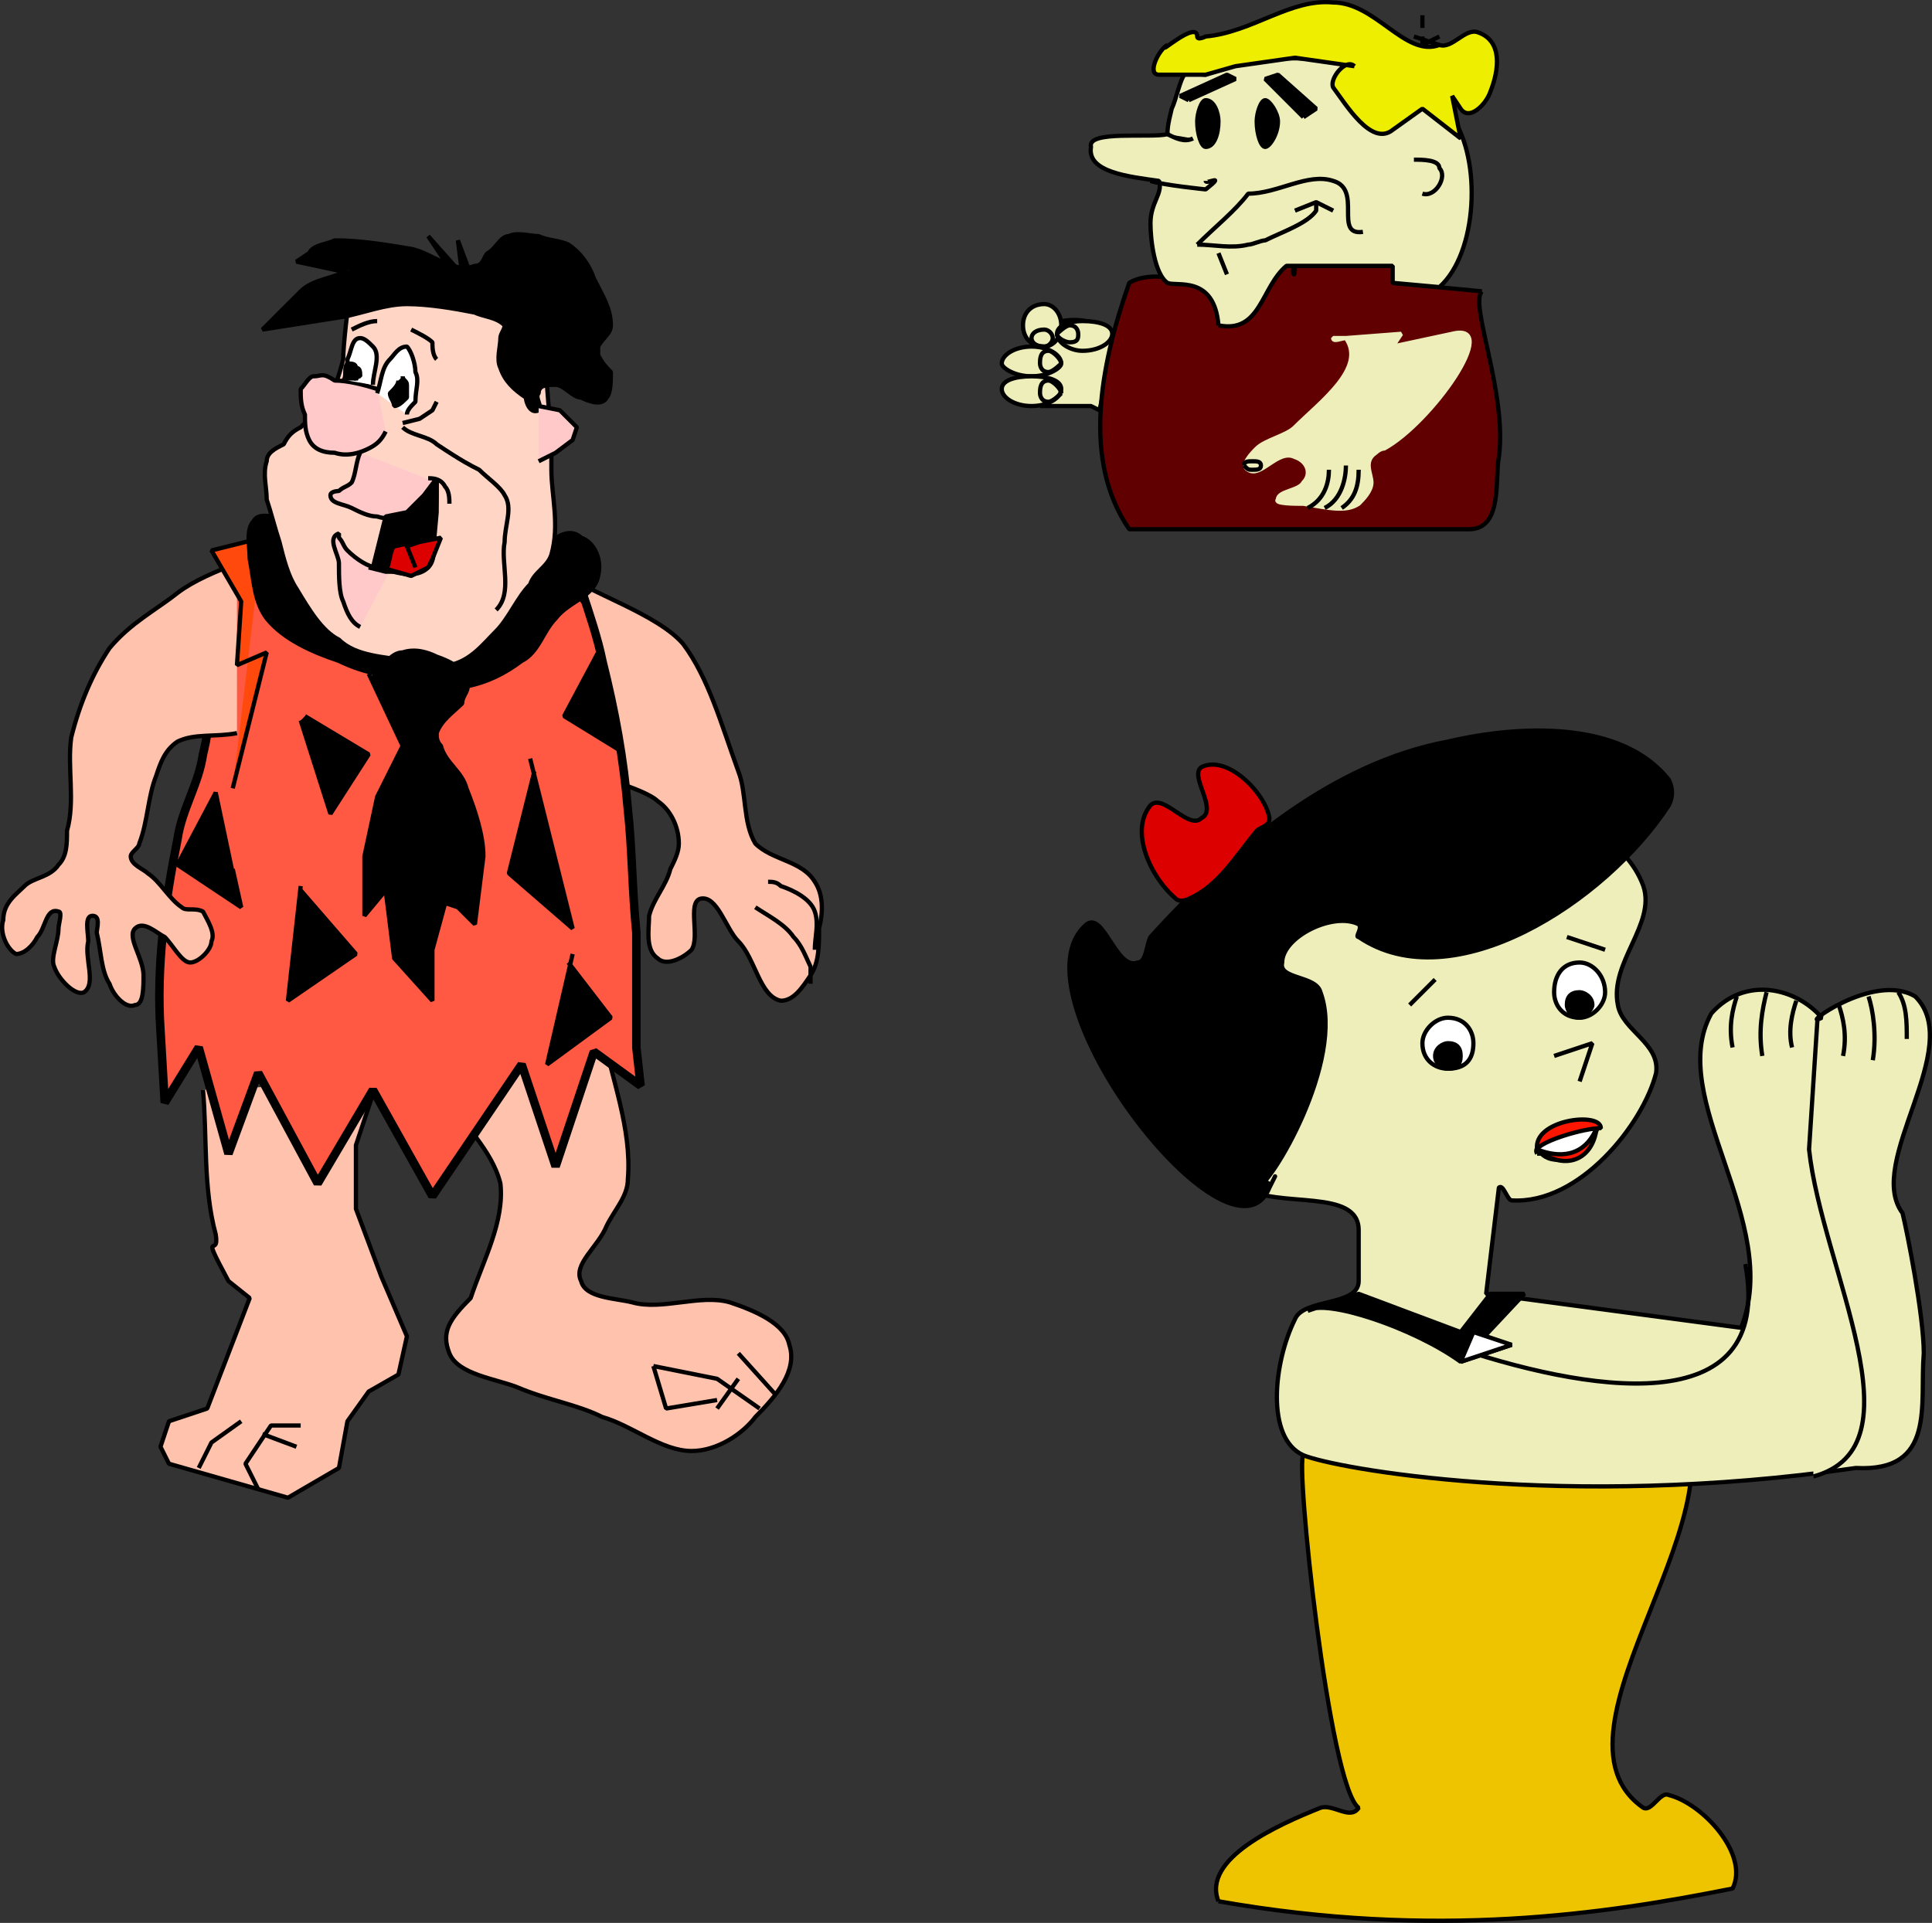
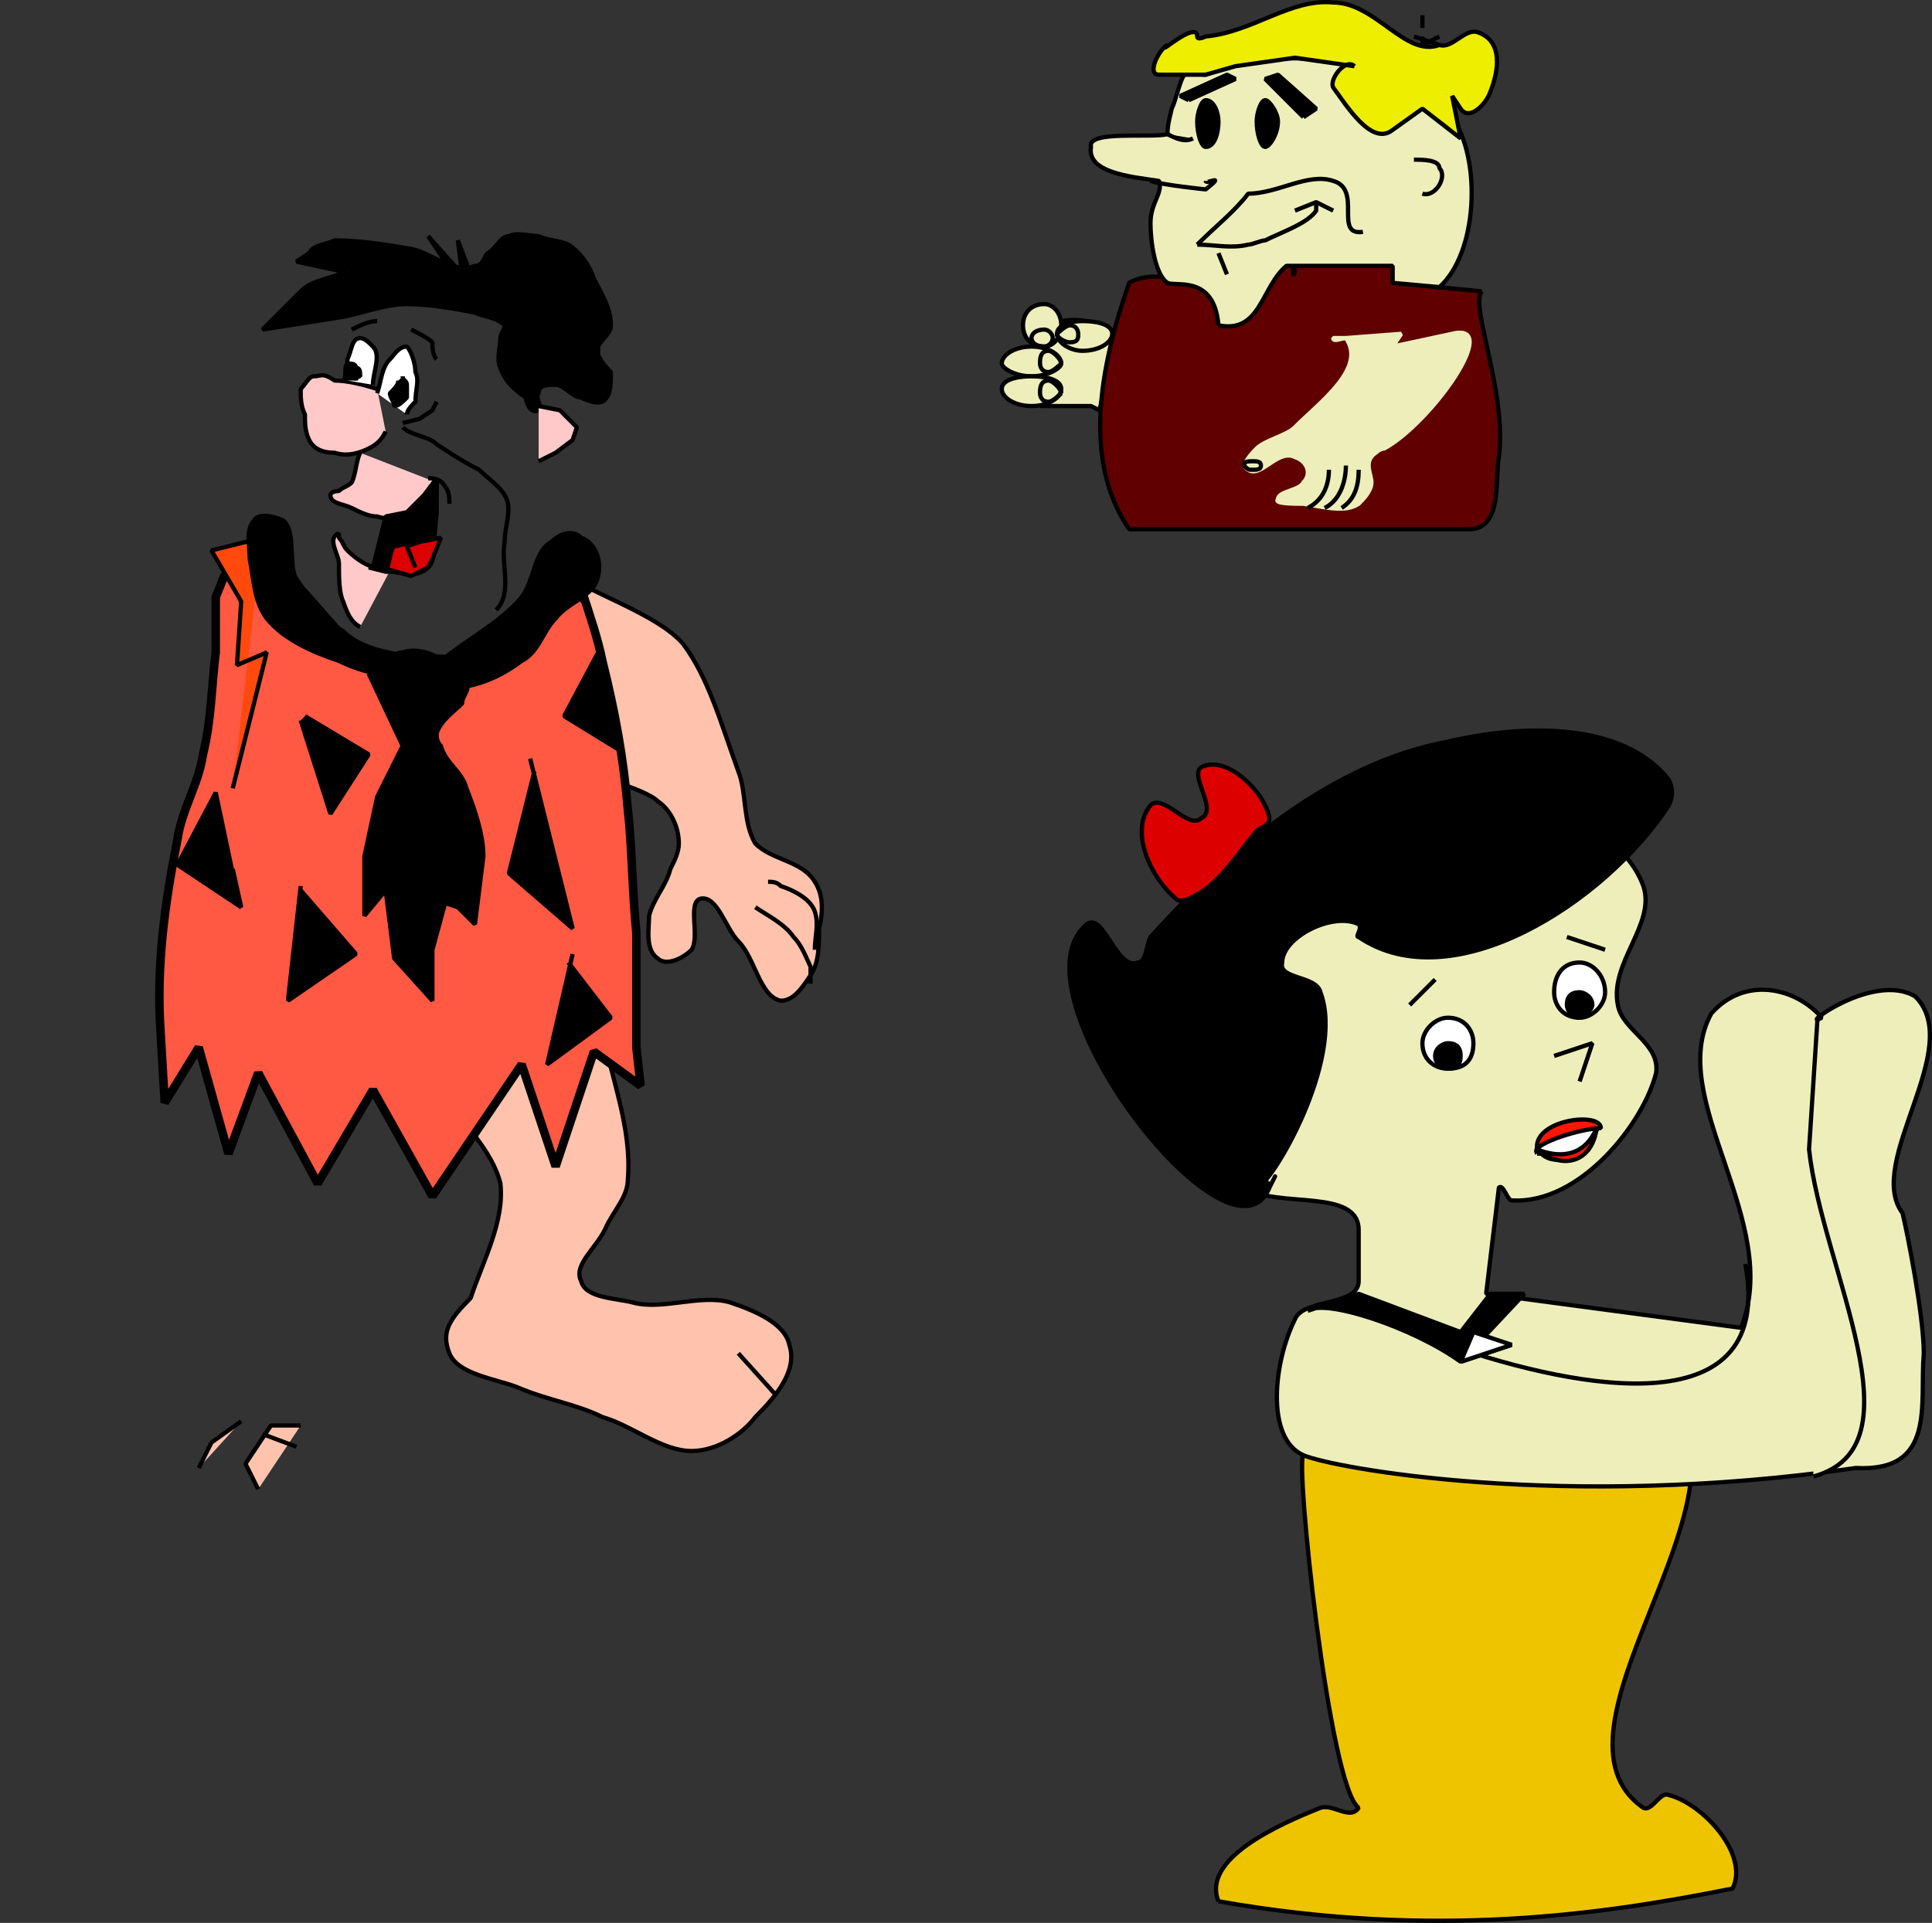
<svg xmlns="http://www.w3.org/2000/svg" width="454.704" height="452.675" version="1.2">
  <rect width="100%" height="100%" fill="#333333" stroke="none" />
  <g fill="none" stroke="#000" fill-rule="evenodd" stroke-linejoin="bevel" font-family="'Sans Serif'" font-size="12.5" font-weight="400">
    <path vector-effect="non-scaling-stroke" d="M104.769 257.587c4 7 11 13 13 21 1 9-4 18-7 27-5 5-7 8-5 13s11 6 16 8c7 3 14 4 20 7 7 2 14 8 21 8 6 0 12-4 15-8 5-5 10-11 8-17-1-5-8-8-14-10-7-2-16 2-23 0-4-1-11-1-12-5-2-4 4-8 6-13 2-4 5-7 5-11 1-12-4-24-6-35m32 76 9 10" fill="#ffc3ad" />
-     <path vector-effect="non-scaling-stroke" d="m178.769 331.587-10-7-15-3m0 0 3 10 12-2m0 2 5-7m-126-68c1 11 0 23 3 34 1 6-4-2 3 11l5 4-10 26-9 3-2 6 2 4 14 4 14 4 12-7 2-11 5-7 7-4 2-9-6-14-6-16v-15l5-15" fill="#ffc3ad" />
    <path vector-effect="non-scaling-stroke" d="m46.769 345.587 3-6 7-5m4 16-3-6 6-9h7m-9 2 8 3m62-206c7 5 23 10 29 17 6 8 9 19 13 30 2 5 1 12 4 17 4 4 11 4 14 9 2 3 2 7 1 11 0 4 0 8-2 11s-4 6-7 6c-5-1-6-10-10-14-3-3-5-11-9-10-3 1 0 9-2 12-2 2-6 4-8 2-3-2-2-7-2-10 1-4 4-7 5-11 1-2 2-4 2-6 0-4-2-8-5-10-3-3-18-7-22-8" fill="#ffc3ad" />
    <path d="M136.769 138.587c2 6 4 12 5 17 3 12 5 23 6 35 1 9 1 19 2 29v27l1 9-11-8-9 27-8-24-21 31-14-25-13 22-14-26-7 19-7-25-8 13-1-17c-1-15 1-30 4-45 1-7 5-13 6-20 2-8 2-16 3-24v-13l2-5 11-7 7 10 15 17h18l7-1 8-8 12-14 7 9" fill="#ff5843" stroke-width="2" />
-     <path vector-effect="non-scaling-stroke" d="M55.769 132.587c-5 2-10 4-14 7-5 4-11 7-16 13-4 6-7 13-9 21-1 7 1 15-1 22 0 3 0 6-2 8-2 3-6 3-8 5s-5 4-5 8c-1 3 1 7 3 8 2 0 4-2 5-4 2-2 2-7 5-6 1 0 0 3 0 4 0 3-2 7-1 9 1 3 5 7 7 6 3-2 0-8 1-12 0-2-1-6 1-6s1 3 1 4c1 4 1 9 3 12 1 3 4 6 6 5 2 0 2-4 2-7 0-4-4-9-2-11s5 1 7 2c2 2 4 6 6 6s5-3 5-5c1-2-1-5-2-7-2-1-4 0-5-1-3-2-5-6-8-8-1-1-4-2-4-4 0-1 2-2 2-3 2-5 2-11 4-16 1-3 2-6 5-8 4-2 9-1 14-2" fill="#ffc3ad" />
    <path vector-effect="non-scaling-stroke" d="M191.769 223.587c0-3 1-6 0-9s-5-5-8-6c-1-1-2-1-3-1m-3 6c3 2 7 4 9 7 2 2 3 5 4 7v4" />
    <path vector-effect="non-scaling-stroke" d="m61.769 126.587-12 3 7 12-1 15 7-3-8 32" fill="#ff490d" />
    <path vector-effect="non-scaling-stroke" d="m70.769 209.587 13 15-16 11 3-27m-16-3-4-19-9 17 15 10-2-9m16-35 7 22 9-14-15-9m54 13-6 24 15 13-10-40m21-2-13-8 8-15 4 20m-11 53 10 13-15 11 6-26m-31-69c6-5 14-9 19-15 3-4 3-11 7-13 2-2 5-3 7-1 3 1 5 5 4 9-1 5-7 6-10 10-3 3-4 8-8 10-4 3-8 5-13 6-3 0-7-1-10-1-7-1-14-2-20-5-6-2-13-5-17-10-3-4-3-9-4-14 0-3-1-7 1-9 1-2 5-1 7 0 3 3 1 10 3 14 3 5 6 9 11 12 4 4 10 5 16 6h11" fill="#000" />
-     <path vector-effect="non-scaling-stroke" d="M82.769 65.587c-1 7-2 16-2 19-1 4-2 7-4 10l-6 6c-2 1-3 2-4 4-2 1-4 2-4 4-1 3 0 6 0 9 1 3 2 7 3 10 1 4 2 8 4 11 3 5 6 10 10 12 4 4 11 4 16 5 3 1 7 2 10 1 5-1 8-5 11-8s5-8 8-11c1-3 4-4 5-7 2-7 0-14 0-20v-9c-1-7-2-25-2-32" fill="#ffd5c5" />
    <path vector-effect="non-scaling-stroke" d="M88.769 91.587c-3-1-7-2-10-2-3-2-3-1-5-1-1 0-2 2-3 3 0 2 0 4 1 6 0 2 0 4 1 6s3 3 6 3c3 1 6 0 8-1s3-2 4-4m-6 5c-1 2-1 5-2 7-1 1-2 1-3 2 0 0-2 0-2 1 0 2 3 2 5 3s4 2 6 2c3 1 5 0 8-1 2-1 3-2 5-4 0-1 1-2 1-3" fill="#ffc9c9" />
    <path vector-effect="non-scaling-stroke" d="M100.769 112.587c1 0 3 0 4 2 1 1 1 3 1 4" />
    <path vector-effect="non-scaling-stroke" d="M102.769 113.587c0 4 0 8-1 12 0 3 1 6-1 8-3 3-8 1-12 0-2 0-5-2-7-4-1-1-1-2-2-3v-1c-3 1 0 5 0 7 0 3 0 7 1 9 1 3 2 5 4 6" fill="#ffc9c9" />
    <path vector-effect="non-scaling-stroke" d="M87.769 90.587c0-3 2-7 0-9-1-1-2-2-3-2-2 0-2 3-3 5v5m7 3c1-3 1-6 3-8 1-1 2-3 4-3 1 1 2 4 2 6 1 2 0 4 0 7-1 1-2 2-2 3" fill="#fff" />
    <path vector-effect="non-scaling-stroke" d="M93.769 89.587c0 1-1 2-2 3 0 1 1 2 1 3 1 0 2-1 3-2v-3c0-1-1-1-1-2m-14 1c1-1 0-3 1-4 1 0 2 0 2 1 1 0 1 1 1 2-1 0-1 1-1 1" fill="#000" />
    <path vector-effect="non-scaling-stroke" d="M96.769 77.587c2 1 4 2 5 3 0 1 0 3 1 4m-14-9c-2 0-4 1-6 2" />
    <path vector-effect="non-scaling-stroke" d="m87.769 133.587 3-12 5-1 4-4 3-4v8l-1 11-3 3h-8l-4-1m-5-70c-3 2-8 2-11 5l-9 9 19-3c5-1 10-3 15-3s11 1 16 2c2 1 5 1 7 3 0 1-1 2-1 3 0 2-1 5 0 7 1 3 3 5 6 7 0 1 1 4 3 3 1-1-1-3 0-4 0-2 2-2 4-2s4 3 6 3c2 1 5 2 6 0 1-1 1-4 1-6-1-1-2-2-3-4v-2c1-2 3-3 3-5 0-4-2-7-4-11-1-3-3-6-6-8-2-1-5-1-7-2-2 0-5-1-7 0-2 0-3 3-5 4-1 1-1 3-3 3-5 2-10-3-15-4-6-1-12-2-18-2-2 1-5 1-6 3l-3 2 14 3" fill="#000" />
    <path vector-effect="non-scaling-stroke" d="m106.769 64.587-6-9 8 9-1-8 3 8" fill="#000" />
    <path vector-effect="non-scaling-stroke" d="M94.769 100.587c2 2 6 2 8 4 6 4 8 5 10 6 2 2 5 4 6 6 2 3 0 7 0 11-1 5 2 12-2 16m-22-44 4-1 3-2 1-2" />
    <path vector-effect="non-scaling-stroke" d="m126.769 95.587 5 1 4 4-1 3-4 3-4 2" fill="#ffc9c9" />
    <path vector-effect="non-scaling-stroke" d="M87.769 159.587c2-2 4-6 7-6 3-1 6 0 8 1 3 1 7 3 7 6 1 2-1 3-1 5-2 2-5 4-6 7 0 1 0 2 1 3 1 4 5 6 6 10 2 5 4 11 4 16l-2 16-4-4-3-1-3 11v12l-9-10-2-16-5 6v-14l3-14 6-12-8-17" fill="#000" />
    <path vector-effect="non-scaling-stroke" d="M90.769 134.587c1-2 1-5 2-6 1 0 3-1 3 0l2 5-2-5 3-1 5-1-2 5-1 2-4 2-7-2-1-1" fill="#d00" />
    <path vector-effect="non-scaling-stroke" d="M244.769 95.587h12l2 1 4-18c-3-2-9-5-16-2l-2 5-1 7 1 7" fill="#eeb" stroke-linejoin="miter" stroke-miterlimit="2" />
    <path vector-effect="non-scaling-stroke" d="M348.769 68.587c-3 3 6 24 4 39-1 5 1 17-7 17h-80c-11-16-7-38 0-58 5-3 14-1 18 2 4 1 1 7 5 8 8 1 8-16 16-14 0 4-1 1 0 0h23v4l21 2" fill="#600000" stroke-linejoin="miter" stroke-miterlimit="2" />
    <path vector-effect="non-scaling-stroke" d="m316.769 79.587 13-1-2 3 14-3c12-3-5 21-16 27-1 0-2 1-2 1-3 2-1 5-1 7s-2 4-3 5c-3 2-7 1-13 0-2 0-7 0-6-1 0-2 5-2 6-4 2-2 1-5-2-6-4-2-8 5-11 3-2-1 1-4 2-5 2-2 7-3 9-5 6-6 17-14 12-21h-3c0 1 2 0 3 0" fill="#eeb" stroke="#eeb" stroke-linejoin="miter" stroke-miterlimit="2" />
    <path vector-effect="non-scaling-stroke" d="M307.769 119.587c4-2 5-6 5-9m-1 9c4-2 5-7 5-10m-1 10c3-2 4-5 4-9" stroke-linejoin="miter" stroke-miterlimit="2" />
    <path vector-effect="non-scaling-stroke" d="M235.769 85.587c0 1 3 3 7 3s7-2 7-3c0-2-3-4-7-4s-7 2-7 4m5-9c0 3 2 5 5 5 2 0 4-2 4-5s-2-5-4-5c-3 0-5 2-5 5" fill="#eeb" stroke-linejoin="miter" stroke-miterlimit="2" />
    <path vector-effect="non-scaling-stroke" d="M248.769 78.587c0 2 3 4 6 4 4 0 7-2 7-4s-3-3-7-3c-3 0-6 1-6 3m38-2c10 2 10-9 16-14h25v4l11 1c9-8 10-30 3-40-1-1-2 0-3 0-5-3-4-4-9-7-12-8-31-9-46-3-2 0-3-1-5 0-1 1-2 6-3 8-1 4-1 5-1 6-4 1-19-1-18 3-1 6 9 7 16 8 1 3-2 5-2 10 0 4 1 12 4 14 2 1 11-2 12 10" fill="#eeb" stroke-linejoin="miter" stroke-miterlimit="2" />
    <path vector-effect="non-scaling-stroke" d="M274.769 31.587c2 1 4 2 6 1" fill="#000" stroke-linejoin="miter" stroke-miterlimit="2" />
    <path vector-effect="non-scaling-stroke" d="M270.769 42.587c3 1 13 2 13 2 5-4 0-1 0-2m-2 15c4 0 8 1 12 0 1 0 3-1 4-1 4-2 10-4 12-7v-2" stroke-linejoin="miter" stroke-miterlimit="2" />
    <path vector-effect="non-scaling-stroke" d="m304.769 49.587 5-2 4 2m-27 10 2 5" stroke-linejoin="miter" stroke-miterlimit="2" />
    <path vector-effect="non-scaling-stroke" d="M281.769 57.587c4-4 9-8 12-12 7 0 14-5 20-3 7 2 0 13 7 12m12-17c2 0 6 0 6 2 2 2-1 7-4 6" stroke-linejoin="miter" stroke-miterlimit="2" />
    <path vector-effect="non-scaling-stroke" d="M281.769 28.587c0 3 1 6 2 6 2 0 3-3 3-6 0-2-1-5-3-5-1 0-2 3-2 5m14 0c0 3 1 6 2 6s3-3 3-6c0-2-2-5-3-5s-2 3-2 5m11-1 3-2-9-8-3 1 9 9m-27-4-2-1 11-5 2 1-11 5" fill="#000" stroke-linejoin="miter" stroke-miterlimit="2" />
    <path vector-effect="non-scaling-stroke" d="m318.769 15.587-14-2-14 2-7 2h-11c-3 0 0-6 2-7-3 3 7-6 7-2 0 1 2 0 2 0 11-1 20-9 30-8 10 0 17 13 25 10 3 1 6-4 9-3 6 2 5 9 3 14-1 3-5 7-7 4l-2-3 2 10-9-7-7 5c-5 4-11-6-14-10-1-2 3-7 5-5" fill="#ee0" stroke-linejoin="miter" stroke-miterlimit="2" />
    <path vector-effect="non-scaling-stroke" d="M334.769 3.587v3m0 2v2l4-2m0 2-6-2" stroke-linejoin="miter" stroke-miterlimit="2" />
    <path vector-effect="non-scaling-stroke" d="M235.769 91.587c0 2 3 4 7 4s7-2 7-4-3-3-7-3-7 1-7 3" fill="#eeb" stroke-linejoin="miter" stroke-miterlimit="2" />
    <path vector-effect="non-scaling-stroke" d="M242.769 79.587c0 1 1 2 3 2 1 0 2-1 2-2s-1-2-2-2c-2 0-3 1-3 2m6-1c0 1 2 2 3 2 2 0 2-1 2-2 0 0 0-2-2-2-1 0-3 2-3 2m1 7s-2 2-3 2c-2 0-2-2-2-2 0-1 0-3 2-3 1 0 3 2 3 3m0 7s-2 2-3 2c-2 0-2-2-2-2 0-1 0-3 2-3 1 0 3 2 3 3m43 17c1 1 1 1 2 1s2 0 2-1-1-1-2-1-2 0-2 1" stroke-linejoin="miter" stroke-miterlimit="2" />
    <path vector-effect="non-scaling-stroke" d="M286.769 447.587c-4-10 14-18 24-22 3-1 7 3 9 0-7-5-15-82-13-83l22-13c16-11 39 0 58 0 2 0 5-2 6 0 22 23-32 78-6 96 2 1 4-4 6-3 8 2 19 14 15 22-30 6-70 12-121 3" fill="#eec400" stroke-linejoin="miter" stroke-miterlimit="2" />
    <path vector-effect="non-scaling-stroke" d="M306.769 342.587c-9-4-7-22-2-32 2-5 15-3 15-9v-12c0-10-19-5-27-10-3-1-5-3-6-6-7-13-11-29-7-43 4-12 14-22 25-28 16-10 36-16 55-13 10 2 23 8 27 19 3 9-8 18-6 28 1 6 10 9 9 16-3 12-18 31-34 30-1 0-2-4-3-3l-3 25 60 8c10-25-18-54-7-74 8-9 20-6 26 1-6 3 12-11 22-5 12 12-12 39-3 51 1 4 5 24 5 33-1 12 3 28-16 27-69 10-123 0-130-3" fill="#eeb" stroke-linejoin="miter" stroke-miterlimit="2" />
    <path vector-effect="non-scaling-stroke" d="m427.769 239.587-2 31c3 28 27 70 1 77" fill="#eeb" stroke-linejoin="miter" stroke-miterlimit="2" />
    <path vector-effect="non-scaling-stroke" d="M295.769 279.587c3 0 21-30 15-46-1-4-10-3-9-7 0-6 12-12 18-9 1 1-1 3 0 3 22 15 58-8 73-31 1-2 1-4 0-6-11-14-35-13-52-9-27 5-51 25-70 46-1 2-1 6-3 6-5 2-8-12-12-9-19 16 34 84 43 62 3-6 0 0 0 0 0-3-3 1-3 0" fill="#000" stroke-linejoin="miter" stroke-miterlimit="2" />
    <path vector-effect="non-scaling-stroke" d="M276.769 211.587c-6-5-11-16-6-22 3-3 9 6 12 3 4-2-3-10 0-12 6-3 15 6 16 12 0 2-2 2-3 3-5 6-9 13-16 16 0 0-2 1-3 0" fill="#d00" stroke-linejoin="miter" stroke-miterlimit="2" />
    <path vector-effect="non-scaling-stroke" d="m368.769 220.587 9 3m-12 25 9-3-3 9" stroke-linejoin="miter" stroke-miterlimit="2" />
    <path vector-effect="non-scaling-stroke" d="m331.769 236.587 6-6m-3 15c0 4 3 6 6 6 4 0 6-2 6-6 0-3-2-6-6-6-3 0-6 3-6 6m31-12c0 3 2 6 6 6 3 0 6-3 6-6 0-4-3-7-6-7-4 0-6 3-6 7" fill="#fff" stroke-linejoin="miter" stroke-miterlimit="2" />
    <path vector-effect="non-scaling-stroke" d="M337.769 248.587c0 2 2 3 3 3 2 0 3-1 3-3s-1-3-3-3c-1 0-3 1-3 3m31-12c0 1 1 3 3 3 1 0 3-2 3-3 0-2-2-3-3-3-2 0-3 1-3 3" fill="#000" stroke-linejoin="miter" stroke-miterlimit="2" />
    <path vector-effect="non-scaling-stroke" d="M361.769 271.587c-2-3 11-6 14-6 1-1-1 2-1 3-2 2-3 3-6 4s-5 0-6-1h-1" fill="#fff" stroke-linejoin="miter" stroke-miterlimit="2" />
    <path vector-effect="non-scaling-stroke" d="M410.769 297.587c7 38-38 30-70 19" stroke-linejoin="miter" stroke-miterlimit="2" />
    <path vector-effect="non-scaling-stroke" d="M307.769 308.587c4-3 25 4 36 12l15-16h-8l-7 9-24-9-12 4" fill="#000" stroke-linejoin="miter" stroke-miterlimit="2" />
    <path vector-effect="non-scaling-stroke" d="m343.769 320.587 3-4h9l-12 4" fill="#fff" stroke-linejoin="miter" stroke-miterlimit="2" />
    <path vector-effect="non-scaling-stroke" d="m343.769 320.587 3-7 9 3-12 4" fill="#fff" stroke-linejoin="miter" stroke-miterlimit="2" />
    <path vector-effect="non-scaling-stroke" d="M362.769 338.587h12v-6h-12v6" fill="#eeb" stroke="#eeb" stroke-linejoin="miter" stroke-miterlimit="2" />
-     <path vector-effect="non-scaling-stroke" d="M422.769 235.587c-1 3-2 7-1 11m25-13c2 3 2 7 2 11m-33-11c-1 4-2 9-1 15m25-14c1 3 2 9 1 15m-32-15c-1 3-2 7-1 12m25-10c1 3 2 7 1 12" fill="#eeb" stroke-linejoin="miter" stroke-miterlimit="2" />
    <path vector-effect="non-scaling-stroke" d="M361.769 270.587c-1-7 15-9 15-5-4 0-14 3-15 5" fill="#fe1600" stroke-linejoin="miter" stroke-miterlimit="2" />
    <path vector-effect="non-scaling-stroke" d="M361.769 270.587c5 2 11 2 14-5-1 8-8 10-14 5" fill="#fe1600" stroke-linejoin="miter" stroke-miterlimit="2" />
  </g>
</svg>